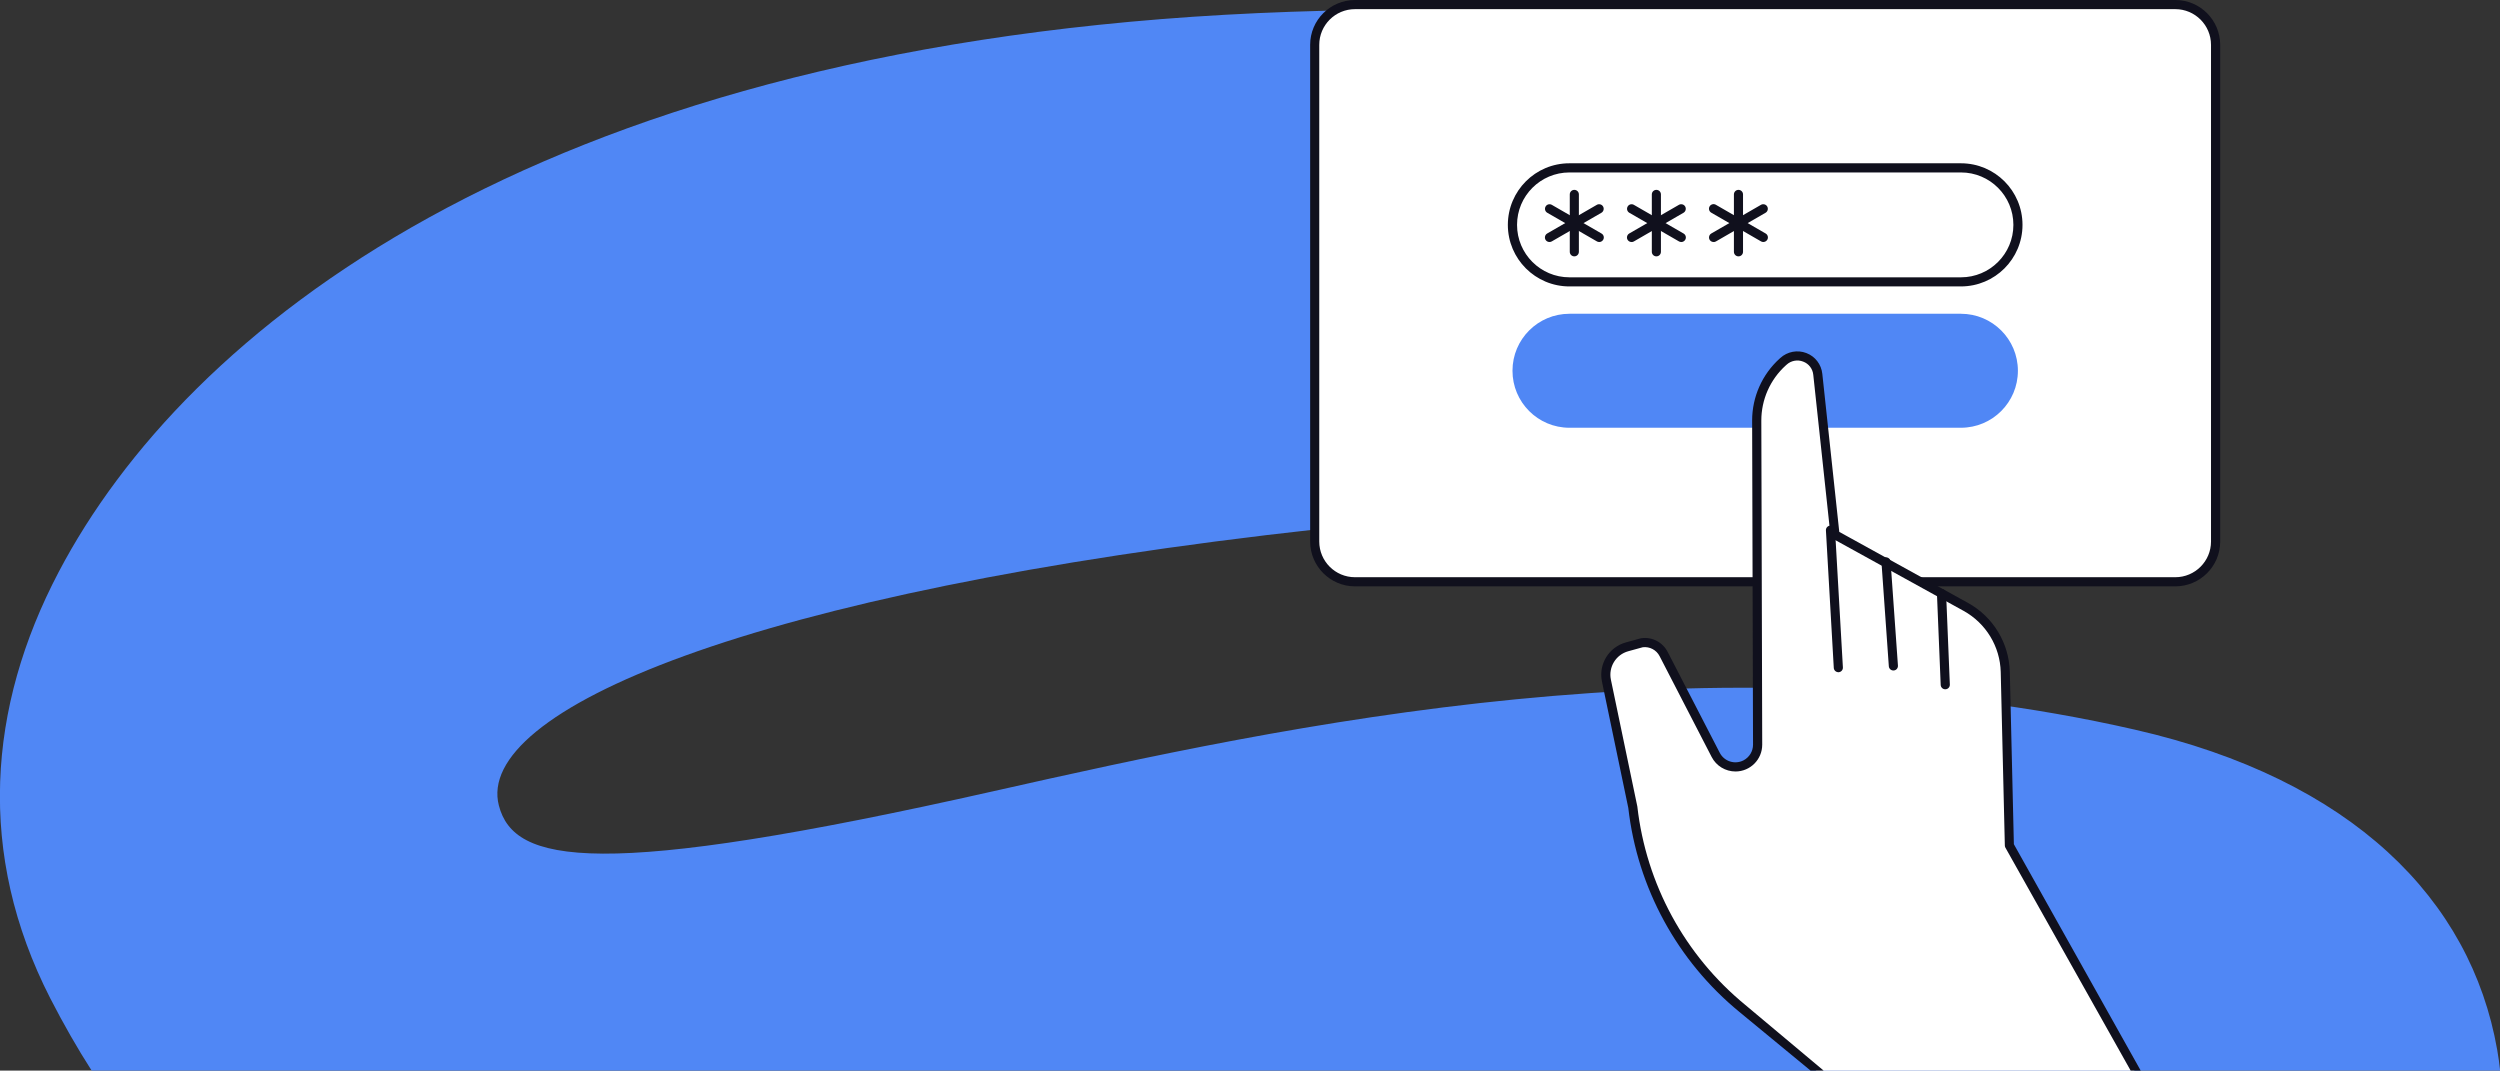
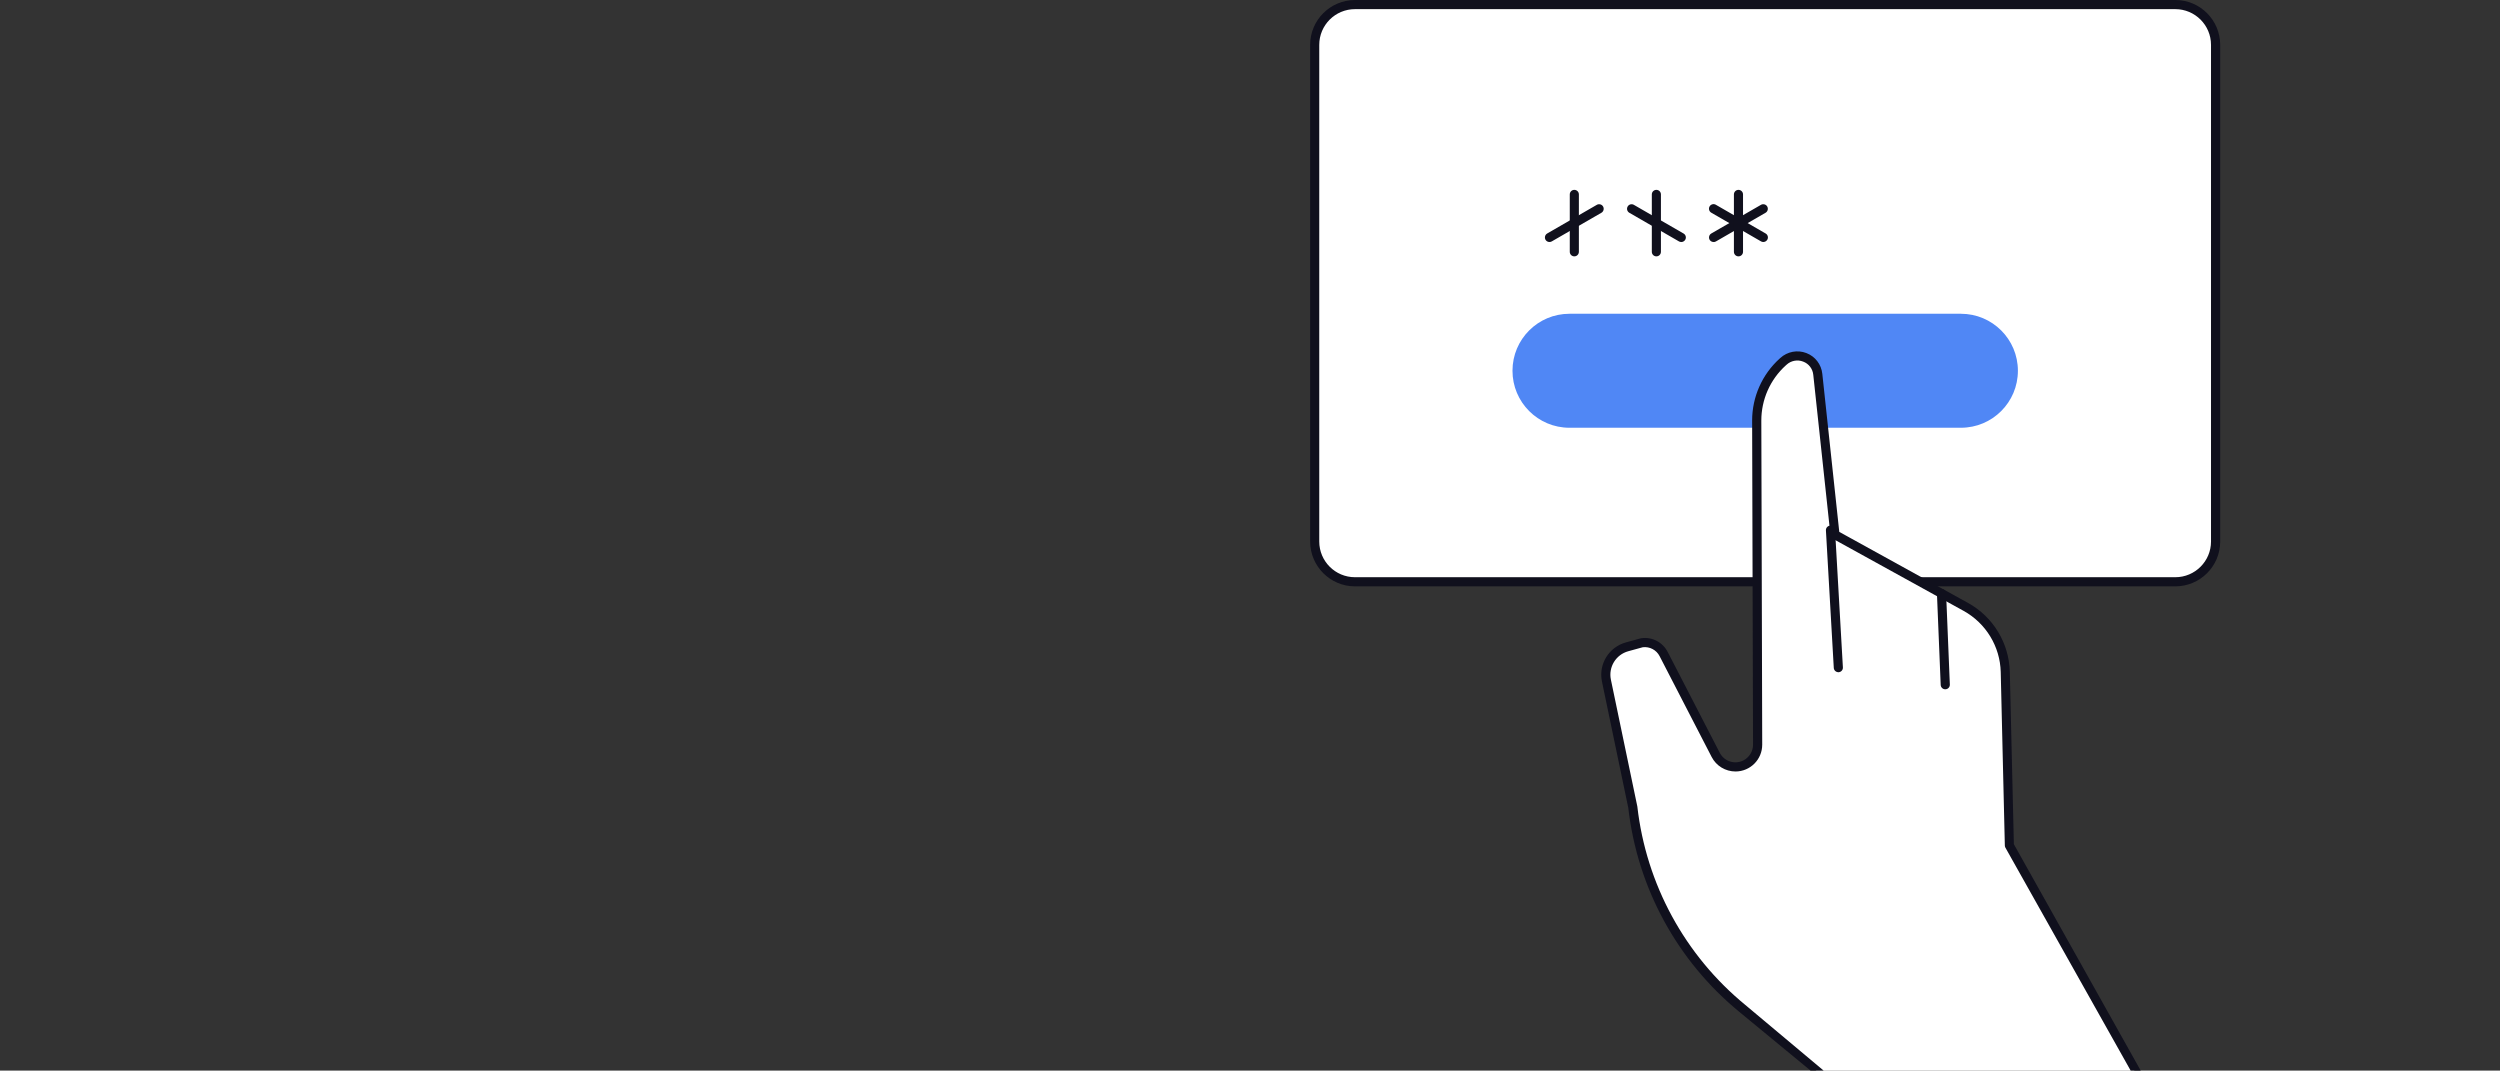
<svg xmlns="http://www.w3.org/2000/svg" id="Calque_1" viewBox="0 0 614.55 263.18">
  <rect x="0" y="0" width="614.55" height="263.18" fill="#333333" stroke="none" />
  <defs>
    <style>.cls-1{fill:none;}.cls-2{fill:#fff;}.cls-3{fill:#10101d;}.cls-4{fill:#5087f5;}.cls-5{clip-path:url(#clippath-1);}.cls-6{clip-path:url(#clippath-2);}</style>
    <clipPath id="clippath-1">
-       <rect class="cls-1" x="-129.74" y="6.56" width="809.99" height="669.45" transform="translate(-143.77 212.21) rotate(-33.99)" />
-     </clipPath>
+       </clipPath>
    <clipPath id="clippath-2">
      <rect class="cls-1" x="322.05" width="223.71" height="263.18" />
    </clipPath>
  </defs>
  <g id="Groupe_95">
    <g class="cls-5">
      <g id="Groupe_67">
        <path id="Tracé_295" class="cls-4" d="m22.56,263.22c-3.54-5.53-6.94-11.46-10.2-17.81-18.15-35.49-15.4-71.58,2.08-104.83C45.66,81.15,130.6,13.23,301.2,3.63c83.5-4.7,209.77,3.77,244.3,14.04l-18.81,118.49c-.95,0-100.57-17.33-202.23-6.13-141.19,15.54-207.8,44.91-201.83,67.97,3.69,14.26,23.96,18.5,121.74-3.54,72.02-16.23,176.41-38.88,280.45-15.09,53.4,12.21,82.57,41.72,89.04,78.69.29,1.67.54,3.39.73,5.16" />
      </g>
    </g>
  </g>
  <g id="Groupe_254">
    <g class="cls-6">
      <g id="Groupe_150">
        <path id="Tracé_1080" class="cls-2" d="m534.74,143.02h-201.65c-5.47,0-9.91-4.44-9.91-9.91,0,0,0,0,0,0V11.03c0-5.47,4.43-9.9,9.9-9.9h201.65c5.47,0,9.9,4.43,9.9,9.89h0v122.1c0,5.47-4.43,9.91-9.9,9.91" />
        <path id="Tracé_1081" class="cls-3" d="m534.74,144.14h-201.65c-6.09,0-11.02-4.94-11.03-11.03V11.03c0-6.09,4.94-11.02,11.03-11.03h201.65c6.09,0,11.02,4.94,11.03,11.03v122.08c0,6.09-4.94,11.02-11.03,11.03M333.08,2.25c-4.85,0-8.78,3.93-8.78,8.78v122.08c0,4.85,3.93,8.78,8.78,8.78h201.65c4.85,0,8.78-3.93,8.78-8.78V11.03c0-4.85-3.93-8.78-8.78-8.78h-201.65Z" />
        <path id="Tracé_1085" class="cls-2" d="m482.03,69.28h-96.23c-7.74,0-14.01-6.27-14.01-14.01s6.27-14.01,14.01-14.01h96.23c7.74,0,14.01,6.27,14.01,14.01s-6.27,14.01-14.01,14.01" />
-         <path id="Tracé_1086" class="cls-3" d="m482.03,70.41h-96.23c-8.36,0-15.14-6.77-15.14-15.13,0-8.36,6.77-15.14,15.13-15.14h96.25c8.36,0,15.13,6.78,15.13,15.14,0,8.35-6.77,15.12-15.13,15.13m-96.23-28.02c-7.12,0-12.89,5.77-12.89,12.89s5.77,12.89,12.89,12.89h96.23c7.12,0,12.89-5.77,12.89-12.89s-5.77-12.89-12.89-12.89h-96.23Z" />
        <path id="Tracé_1087" class="cls-4" d="m482.03,105.15h-96.23c-7.74,0-14.01-6.28-14-14.02,0-7.73,6.27-14,14-14h96.23c7.74,0,14.01,6.27,14.01,14.01s-6.27,14.01-14.01,14.01" />
        <path id="Tracé_1088" class="cls-2" d="m401.07,198.5h0c2.25,19.32,11.89,37.03,26.9,49.4l18.54,15.29h78.2l-31.09-55.34-1.01-42.66c-.16-6.67-3.85-12.75-9.68-15.97l-32.18-17.75s-2.7-25.05-4.23-39.44c-.3-2.78-2.8-4.78-5.57-4.48-1.07.12-2.08.57-2.87,1.3l-.18.16c-4.08,3.68-6.4,8.92-6.38,14.41l.22,79.64c0,3.01-2.43,5.46-5.44,5.47-2.05,0-3.92-1.13-4.86-2.95l-12.8-24.79c-1.02-1.97-3.16-3.08-5.35-2.77l-3.63,1c-3.62.99-5.84,4.63-5.07,8.3l6.5,31.18Z" />
        <path id="Tracé_1089" class="cls-3" d="m451.9,165.24c-.59,0-1.09-.47-1.12-1.06l-1.93-33.77c-.05-.62.42-1.16,1.04-1.2.62-.05,1.16.42,1.2,1.04,0,.01,0,.03,0,.04l1.93,33.77c.04.62-.44,1.15-1.06,1.19h-.07" />
-         <path id="Tracé_1090" class="cls-3" d="m465.43,164.82c-.59,0-1.08-.46-1.12-1.04l-1.81-25.58c-.04-.62.42-1.16,1.04-1.2.62-.03,1.15.43,1.2,1.04l1.81,25.58c.04.62-.42,1.16-1.04,1.2,0,0,0,0,0,0h-.08" />
        <path id="Tracé_1091" class="cls-3" d="m478.18,169.44c-.6,0-1.1-.48-1.12-1.08l-.92-22.42c-.03-.62.46-1.14,1.08-1.17.62-.03,1.14.46,1.17,1.08l.92,22.42c.03.62-.45,1.14-1.07,1.17h0s-.05,0-.05,0" />
        <path id="Tracé_1092" class="cls-3" d="m525.04,264.28c-.41,0-.78-.22-.98-.57l-31.09-55.34c-.09-.16-.14-.34-.14-.52l-1.01-42.66c-.16-6.26-3.62-11.97-9.1-15.01l-32.18-17.75c-.32-.18-.54-.5-.57-.86,0,0-2.7-25.05-4.23-39.44-.14-1.47-1.11-2.73-2.49-3.24-1.4-.55-2.99-.24-4.09.78l-.18.16c-3.84,3.47-6.02,8.4-6.01,13.58l.22,79.64c.01,3.63-2.92,6.59-6.56,6.6-2.47,0-4.74-1.37-5.87-3.57l-12.8-24.79c-.78-1.52-2.44-2.39-4.14-2.18l-3.56.98c-3.04.84-4.91,3.89-4.27,6.98l6.5,31.18c2.17,19.08,11.67,36.57,26.51,48.76l19.22,16.11c.49.38-.11.26-.49.75s-1.09.57-1.58.19c-.01-.01-.03-.02-.04-.03l-18.54-15.28c-15.27-12.53-25.06-30.51-27.3-50.14l-6.48-31.08c-.88-4.25,1.69-8.45,5.88-9.61l3.63-1s.09-.02.14-.03c2.67-.38,5.28.97,6.51,3.37l12.8,24.79c1.1,2.13,3.71,2.96,5.84,1.86,1.44-.75,2.35-2.24,2.34-3.86l-.22-79.64c-.01-5.81,2.44-11.35,6.75-15.25l.18-.16c1.73-1.58,4.21-2.05,6.4-1.21,2.17.82,3.68,2.8,3.92,5.1,1.39,13.1,3.75,35.03,4.17,38.86l31.66,17.47c6.18,3.42,10.08,9.86,10.26,16.93l1,42.38,31.19,55.67c.3.54-.12.66-.67.96-.17.09-.36.14-.55.14" />
-         <path id="Tracé_1093" class="cls-3" d="m393.11,59.49c-.2,0-.39-.05-.56-.15l-12.22-7.05c-.53-.32-.7-1.01-.38-1.54.31-.52.98-.7,1.51-.4l12.22,7.05c.54.31.73.99.42,1.53-.2.35-.58.57-.99.57" />
        <path id="Tracé_1094" class="cls-3" d="m380.9,59.49c-.62,0-1.13-.49-1.13-1.11,0-.41.21-.79.57-.99l12.21-7.05c.54-.3,1.23-.1,1.53.44.29.53.11,1.2-.4,1.51l-12.22,7.05c-.17.1-.36.15-.56.15" />
        <path id="Tracé_1095" class="cls-3" d="m387,63.02c-.62,0-1.12-.5-1.12-1.12v-14.11c0-.62.5-1.12,1.12-1.12s1.12.5,1.12,1.12v14.11c0,.62-.5,1.12-1.12,1.12" />
        <path id="Tracé_1096" class="cls-3" d="m413.28,59.49c-.2,0-.39-.05-.56-.15l-12.22-7.05c-.53-.32-.7-1.01-.38-1.54.31-.52.98-.7,1.51-.4l12.22,7.05c.54.31.73.99.42,1.53-.2.35-.58.57-.99.57" />
-         <path id="Tracé_1097" class="cls-3" d="m401.07,59.49c-.62,0-1.13-.49-1.13-1.11,0-.41.21-.79.57-.99l12.22-7.05c.54-.3,1.23-.1,1.53.44.29.53.11,1.2-.4,1.51l-12.22,7.06c-.17.1-.36.15-.56.15" />
        <path id="Tracé_1098" class="cls-3" d="m407.17,63.02c-.62,0-1.12-.5-1.12-1.12v-14.11c0-.62.5-1.12,1.12-1.12s1.12.5,1.12,1.12v14.11c0,.62-.5,1.12-1.12,1.12" />
        <path id="Tracé_1099" class="cls-3" d="m433.46,59.49c-.2,0-.39-.05-.56-.15l-12.22-7.05c-.54-.3-.74-.98-.44-1.53.3-.54.98-.74,1.53-.44.01,0,.02.01.03.02l12.22,7.05c.54.31.73.99.42,1.53-.2.35-.58.57-.99.57" />
        <path id="Tracé_1100" class="cls-3" d="m421.24,59.49c-.62,0-1.13-.49-1.13-1.11,0-.41.21-.79.57-.99l12.22-7.05c.54-.3,1.23-.1,1.53.44.29.53.11,1.2-.4,1.51l-12.22,7.06c-.17.1-.36.15-.56.15" />
        <path id="Tracé_1101" class="cls-3" d="m427.35,63.02c-.62,0-1.12-.5-1.12-1.12v-14.11c0-.62.5-1.12,1.12-1.12s1.12.5,1.12,1.12v14.11c0,.62-.5,1.12-1.12,1.12" />
      </g>
    </g>
  </g>
</svg>